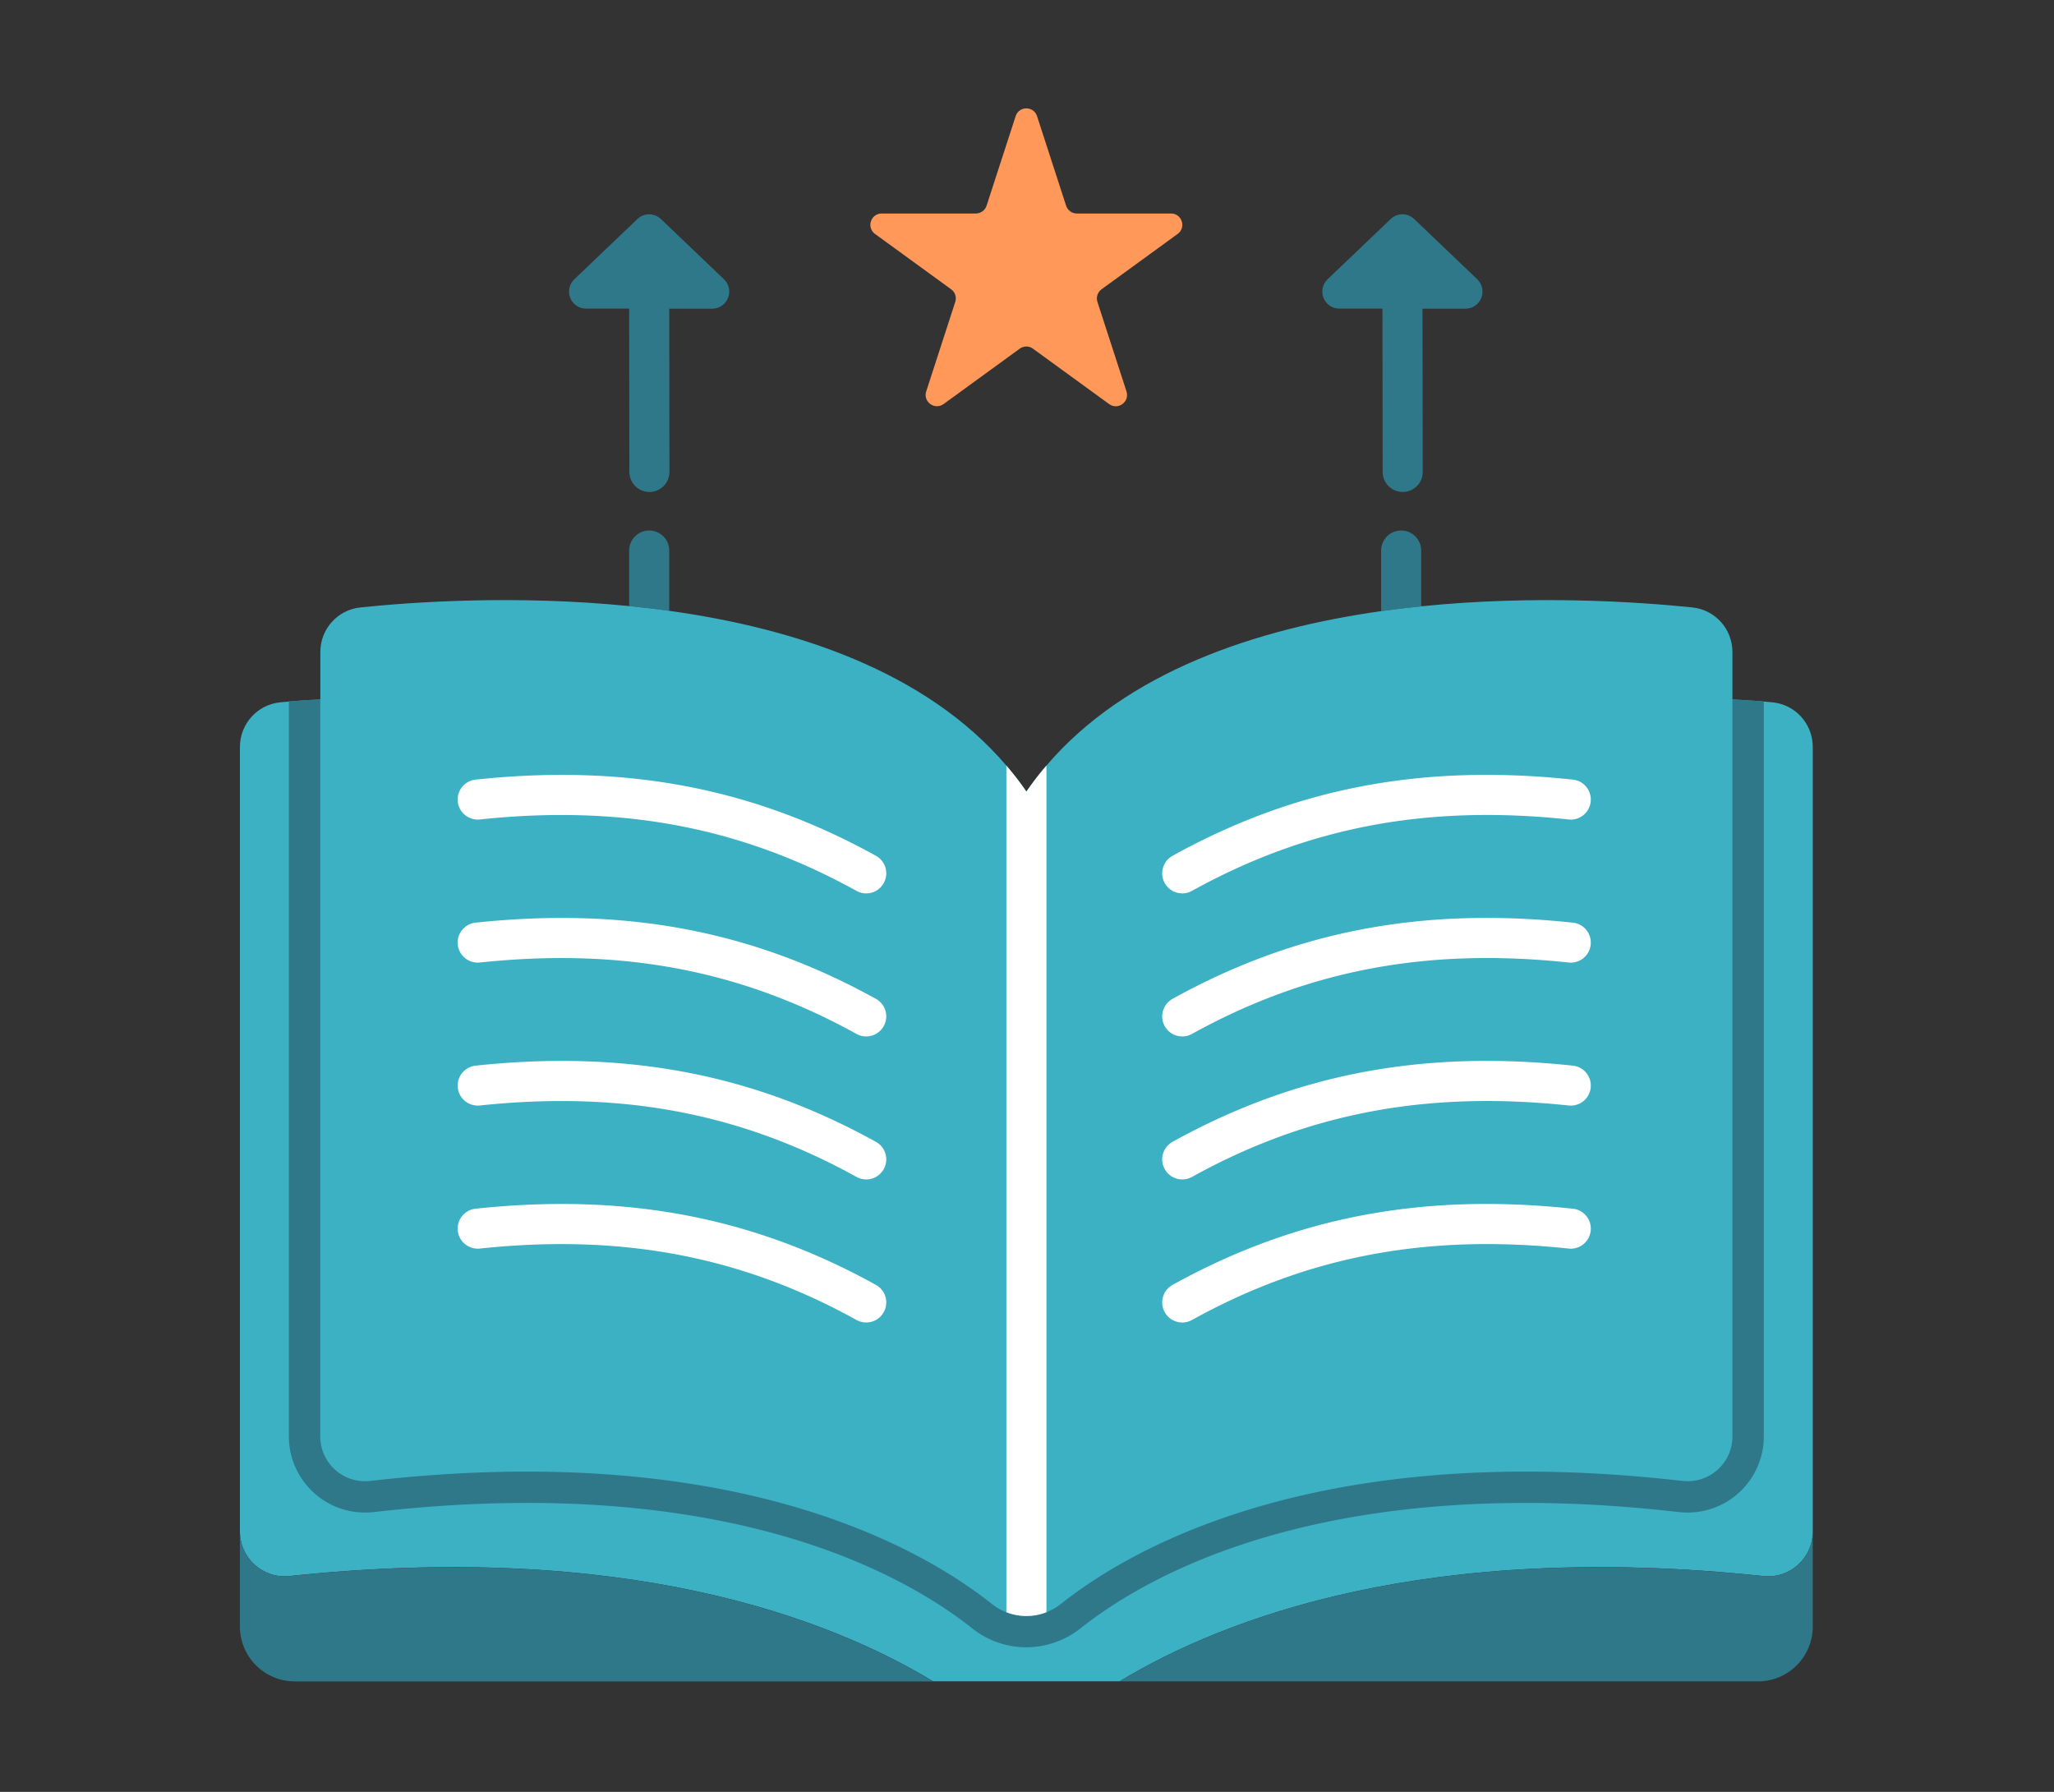
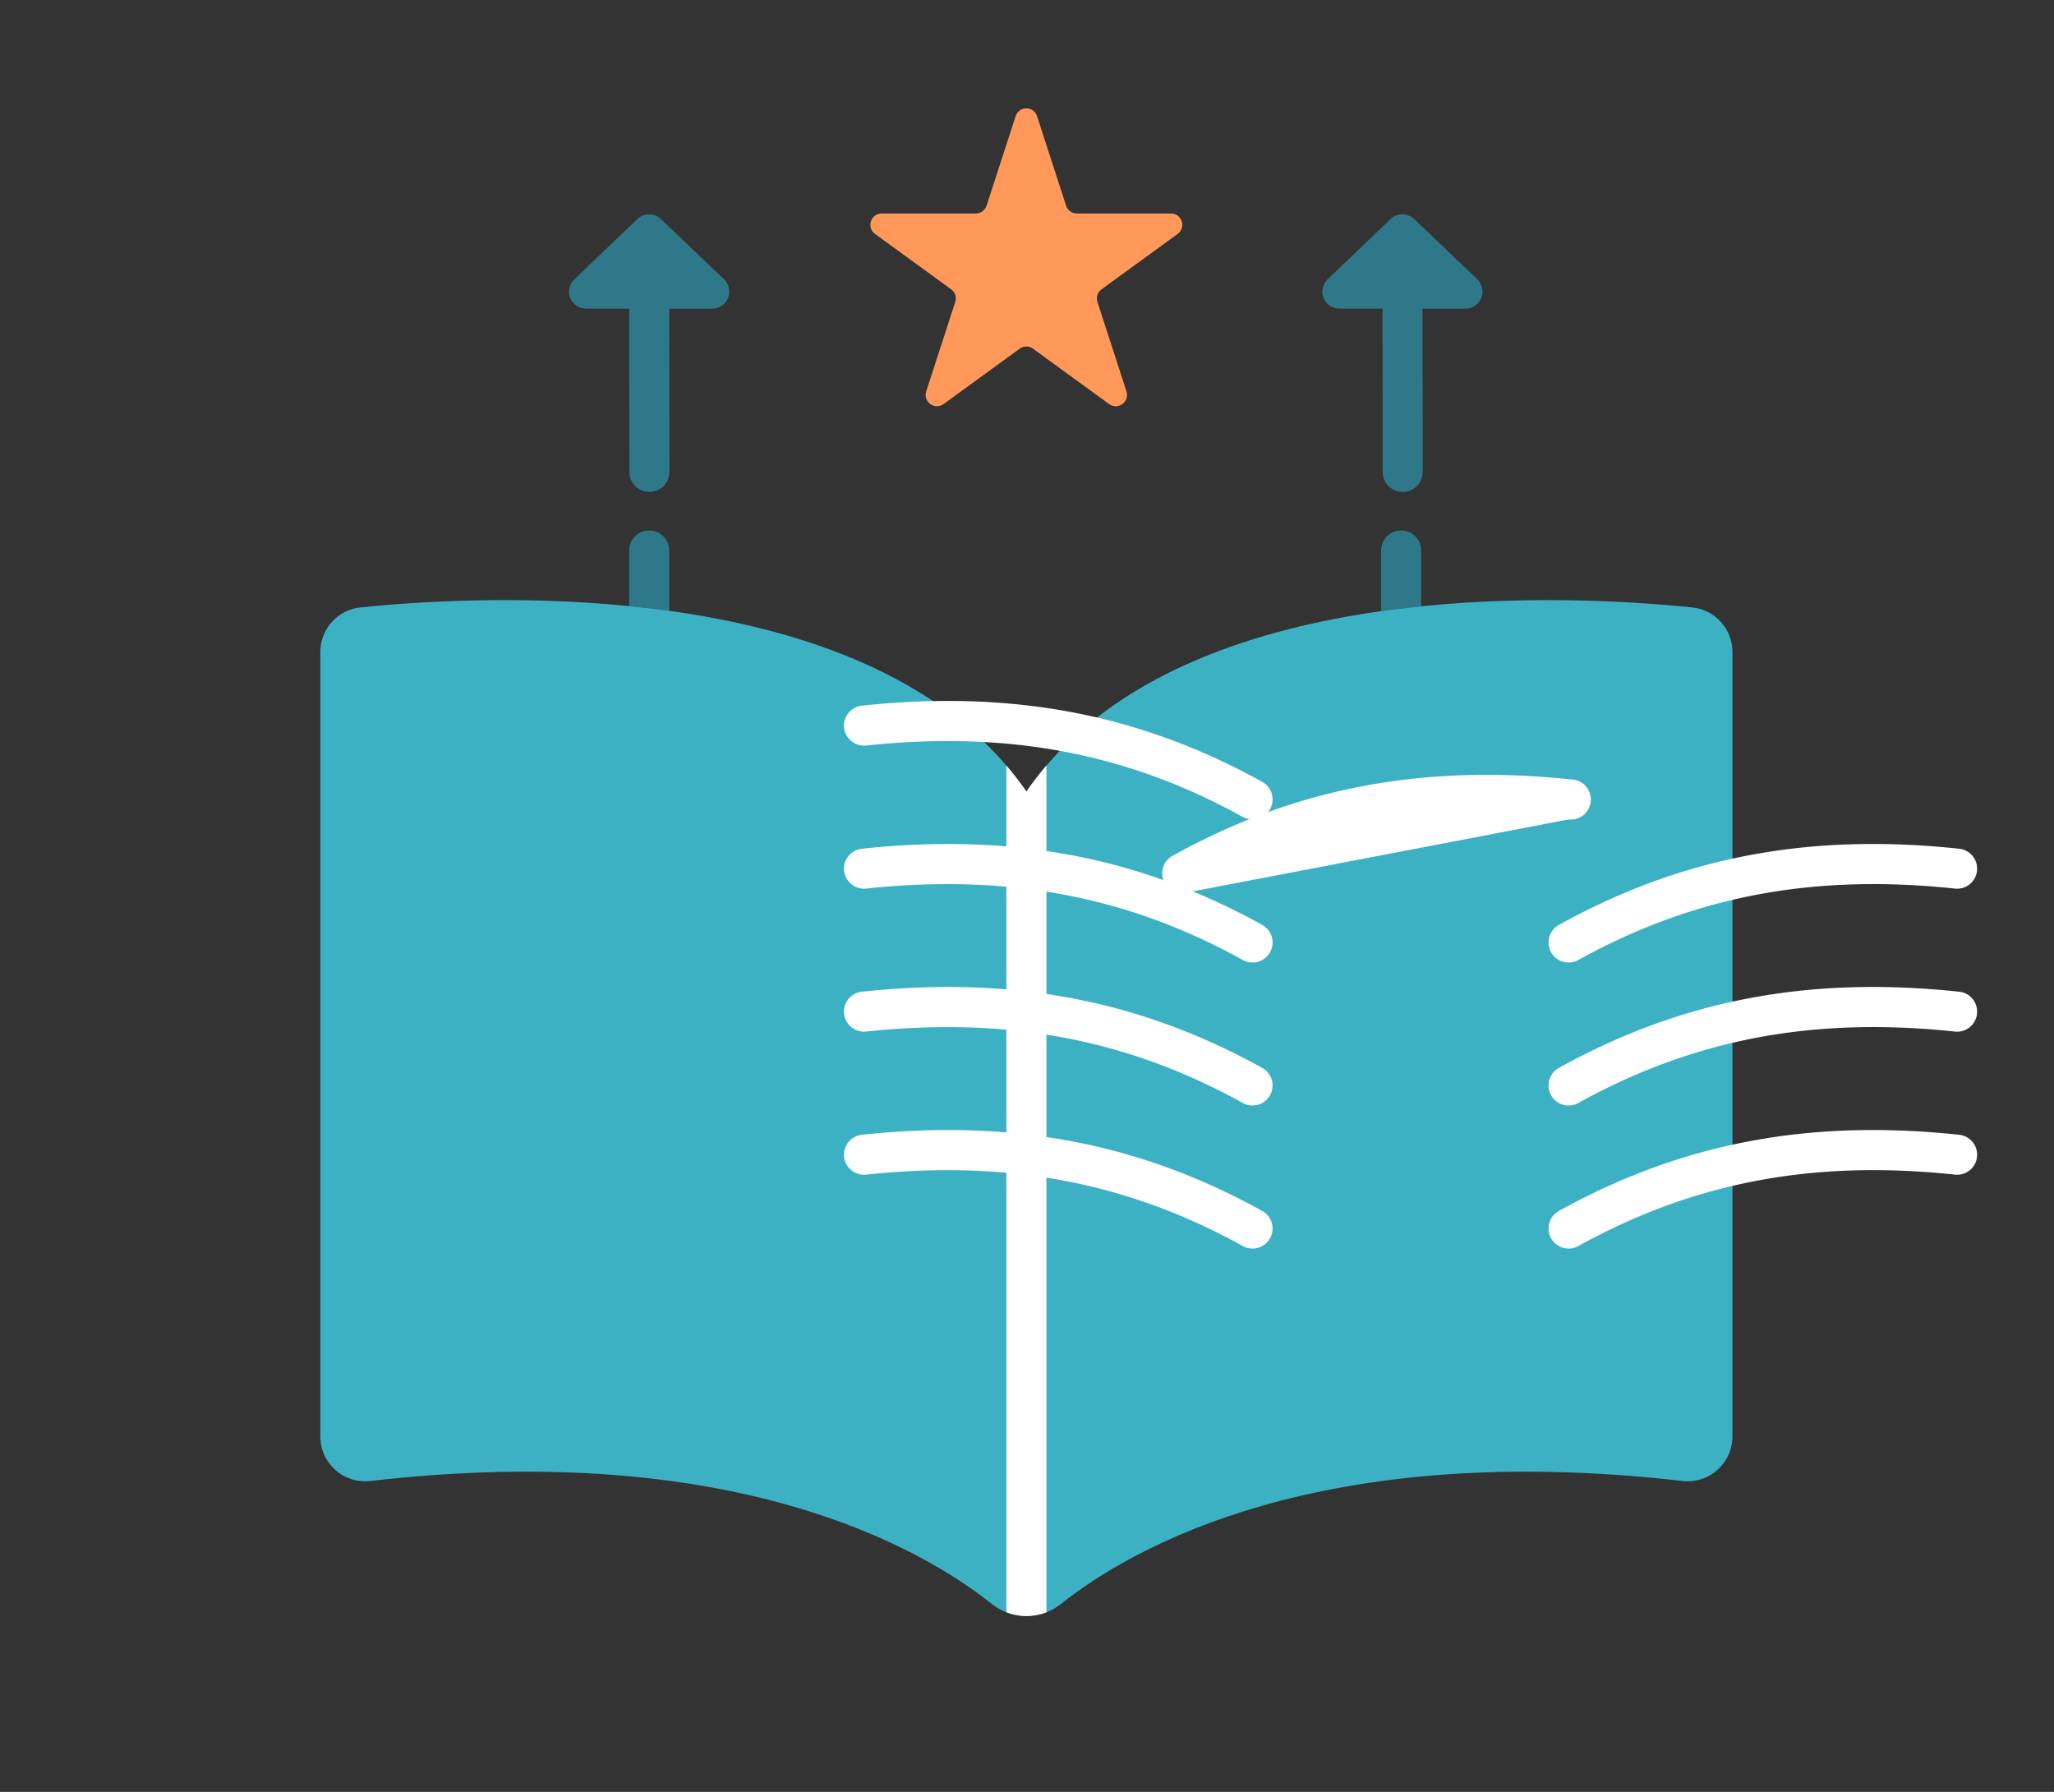
<svg xmlns="http://www.w3.org/2000/svg" id="Laag_1" x="0" y="0" viewBox="0 0 282 246" xml:space="preserve">
  <rect x="0" y="0" width="282" height="246" fill="#333333" stroke="none" />
  <style>.st0{fill:#2f788a}.st2{fill:#3db1c4}</style>
  <path class="st0" d="M91.88 75.58v8.28c-1.84-.26-3.68-.47-5.5-.65v-7.63c0-1.52 1.23-2.75 2.75-2.75s2.75 1.23 2.75 2.75m7.52-37.24-8.66-8.27c-.91-.86-2.33-.87-3.23 0l-8.66 8.27c-.7.66-.91 1.67-.56 2.56.36.89 1.21 1.47 2.17 1.47h5.92l.03 22.42c0 1.52 1.23 2.75 2.75 2.75s2.75-1.23 2.75-2.75l-.03-22.41h5.9c.96 0 1.81-.58 2.17-1.47.36-.9.14-1.9-.55-2.57m95.72 37.24v7.66c-1.82.19-3.66.41-5.5.66v-8.32c0-1.52 1.23-2.75 2.75-2.75s2.75 1.23 2.75 2.75m7.7-37.24-8.66-8.27c-.91-.87-2.33-.87-3.23 0l-8.66 8.27c-.7.66-.91 1.67-.56 2.56.36.89 1.21 1.47 2.17 1.47h5.92l.03 22.42c0 1.52 1.23 2.75 2.75 2.75s2.75-1.23 2.75-2.75l-.03-22.41h5.9c.96 0 1.81-.58 2.17-1.47.36-.9.14-1.9-.55-2.57" />
  <path d="m142.38 15.95 3.99 12.29c.21.64.8 1.07 1.48 1.07h12.92c1.5 0 2.13 1.92.91 2.81l-10.45 7.6c-.54.4-.77 1.1-.56 1.73l3.99 12.29c.46 1.43-1.17 2.62-2.39 1.73l-10.45-7.6c-.54-.4-1.28-.4-1.82 0l-10.45 7.6c-1.22.88-2.85-.31-2.39-1.73l3.99-12.29c.21-.64-.02-1.34-.56-1.73l-10.45-7.6c-1.22-.88-.59-2.81.91-2.81h12.92c.67 0 1.27-.43 1.48-1.07l3.99-12.29c.46-1.43 2.48-1.43 2.94 0" style="fill:#ff9859" />
-   <path class="st2" d="M248.88 102.55v107.7c0 3.64-3.14 6.5-6.76 6.12-46.12-4.87-73.92 5.7-88.41 14.45h-25.6c-14.48-8.75-42.28-19.32-88.4-14.45-3.62.38-6.77-2.48-6.77-6.12v-107.7c0-3.16 2.38-5.81 5.52-6.13 17.33-1.77 81.84-1.26 102.45 28.59 20.62-29.85 85.12-30.36 102.46-28.59 3.14.32 5.51 2.97 5.51 6.13" />
  <path class="st2" d="M237.85 89.51v107.7c0 3.67-3.2 6.53-6.85 6.11-49.78-5.72-75.58 9.13-85.36 16.89-.61.48-1.27.86-1.97 1.13-1.77.69-3.73.69-5.5 0-.7-.27-1.37-.64-1.98-1.13-9.78-7.76-35.58-22.61-85.36-16.89-3.65.42-6.85-2.44-6.85-6.11V89.51c0-3.16 2.38-5.8 5.51-6.12 7.45-.77 21.57-1.72 36.89-.18 1.82.18 3.66.39 5.5.65 17.26 2.4 35.2 8.26 46.29 21.25.98 1.13 1.89 2.32 2.75 3.56.86-1.25 1.78-2.44 2.75-3.57 11.02-12.9 28.79-18.77 45.95-21.2 1.84-.25 3.68-.47 5.5-.66 15.45-1.58 29.71-.62 37.22.15 3.13.32 5.51 2.96 5.51 6.12" />
-   <path class="st0" d="M237.85 96.02V197.2c0 3.44-2.8 6.15-6.14 6.15-.24 0-.47-.01-.71-.04-7.74-.88-14.89-1.28-21.49-1.28-35.91 0-55.6 11.61-63.86 18.17a7.64 7.64 0 0 1-4.74 1.65c-1.67 0-3.35-.55-4.73-1.65-8.27-6.57-27.95-18.17-63.86-18.17-6.61 0-13.76.4-21.49 1.28a6 6 0 0 1-.72.04c-3.34 0-6.14-2.71-6.14-6.15V96.02c-1.62.08-3.06.17-4.31.28v100.9c0 5.76 4.68 10.45 10.44 10.45.41 0 .81-.02 1.21-.06 7.24-.83 14.3-1.26 21.01-1.26 34.35 0 53.07 10.8 61.18 17.24a11.94 11.94 0 0 0 7.41 2.58 12 12 0 0 0 7.41-2.58c8.11-6.44 26.83-17.24 61.19-17.24 6.7 0 13.76.43 21 1.26.4.04.81.06 1.21.06 5.76 0 10.44-4.69 10.44-10.45V96.31c-1.26-.11-2.7-.21-4.31-.29" />
-   <path d="M143.67 105.1v116.24c-1.77.69-3.73.69-5.5 0V105.11c.98 1.13 1.89 2.32 2.75 3.56.86-1.25 1.78-2.44 2.75-3.57m18.65 17.55c-.97 0-1.91-.51-2.41-1.42-.74-1.33-.25-3 1.07-3.74 16.85-9.33 34.32-12.66 54.97-10.46 1.51.16 2.6 1.51 2.44 3.03a2.746 2.746 0 0 1-3.03 2.44c-19.47-2.07-35.9 1.05-51.72 9.81-.41.23-.87.34-1.32.34m0 19.64c-.97 0-1.91-.51-2.41-1.42-.74-1.33-.25-3 1.07-3.74 16.85-9.33 34.32-12.66 54.97-10.46 1.51.16 2.6 1.51 2.44 3.03a2.746 2.746 0 0 1-3.03 2.44c-19.47-2.07-35.9 1.05-51.72 9.81-.41.23-.87.34-1.32.34m0 19.63c-.97 0-1.91-.51-2.41-1.42-.74-1.33-.25-3 1.07-3.74 16.85-9.33 34.32-12.66 54.97-10.46 1.51.16 2.6 1.51 2.44 3.03a2.746 2.746 0 0 1-3.03 2.44c-19.47-2.07-35.9 1.05-51.72 9.81-.41.23-.87.34-1.32.34m0 19.64c-.97 0-1.91-.51-2.41-1.42-.74-1.33-.25-3 1.07-3.74 16.85-9.33 34.32-12.66 54.97-10.46 1.51.16 2.6 1.51 2.44 3.03a2.746 2.746 0 0 1-3.03 2.44c-19.47-2.07-35.9 1.05-51.72 9.81-.41.23-.87.34-1.32.34m-43.39-58.91c-.45 0-.91-.11-1.33-.34-15.82-8.76-32.25-11.87-51.72-9.81-1.51.15-2.86-.93-3.03-2.44-.16-1.51.93-2.86 2.44-3.03 20.65-2.19 38.11 1.13 54.97 10.46 1.33.74 1.81 2.41 1.07 3.74-.5.91-1.43 1.42-2.4 1.42m0 19.64c-.45 0-.91-.11-1.33-.34-15.82-8.76-32.25-11.87-51.72-9.81-1.51.15-2.86-.93-3.03-2.44-.16-1.51.93-2.86 2.44-3.03 20.65-2.19 38.11 1.13 54.97 10.46 1.33.74 1.81 2.41 1.07 3.74-.5.9-1.43 1.42-2.4 1.42m0 19.63c-.45 0-.91-.11-1.33-.34-15.82-8.76-32.25-11.87-51.72-9.81-1.51.15-2.86-.93-3.03-2.44-.16-1.51.93-2.86 2.44-3.03 20.65-2.19 38.11 1.13 54.97 10.46 1.33.74 1.81 2.41 1.07 3.74-.5.91-1.43 1.42-2.4 1.42m0 19.64c-.45 0-.91-.11-1.33-.34-15.82-8.76-32.25-11.87-51.72-9.81-1.51.15-2.86-.93-3.03-2.44-.16-1.51.93-2.86 2.44-3.03 20.65-2.19 38.11 1.13 54.97 10.46 1.33.74 1.81 2.41 1.07 3.74-.5.91-1.43 1.42-2.4 1.42" style="fill:#fff" />
-   <path class="st0" d="M248.88 210.26v13.04c0 4.16-3.37 7.53-7.53 7.53h-87.64c14.49-8.75 42.29-19.32 88.41-14.45 3.62.38 6.76-2.48 6.76-6.12m-120.77 20.57H40.47c-4.16 0-7.53-3.37-7.53-7.53v-13.04c0 3.64 3.15 6.5 6.77 6.12 46.12-4.87 73.92 5.7 88.4 14.45" />
+   <path d="M143.67 105.1v116.24c-1.77.69-3.73.69-5.5 0V105.11c.98 1.13 1.89 2.32 2.75 3.56.86-1.25 1.78-2.44 2.75-3.57m18.65 17.55c-.97 0-1.91-.51-2.41-1.42-.74-1.33-.25-3 1.07-3.74 16.85-9.33 34.32-12.66 54.97-10.46 1.51.16 2.6 1.51 2.44 3.03a2.746 2.746 0 0 1-3.03 2.44m0 19.64c-.97 0-1.91-.51-2.41-1.42-.74-1.33-.25-3 1.07-3.74 16.85-9.33 34.32-12.66 54.97-10.46 1.51.16 2.6 1.51 2.44 3.03a2.746 2.746 0 0 1-3.03 2.44c-19.47-2.07-35.9 1.05-51.72 9.81-.41.23-.87.34-1.32.34m0 19.63c-.97 0-1.91-.51-2.41-1.42-.74-1.33-.25-3 1.07-3.74 16.85-9.33 34.32-12.66 54.97-10.46 1.51.16 2.6 1.51 2.44 3.03a2.746 2.746 0 0 1-3.03 2.44c-19.47-2.07-35.9 1.05-51.72 9.81-.41.23-.87.34-1.32.34m0 19.64c-.97 0-1.91-.51-2.41-1.42-.74-1.33-.25-3 1.07-3.74 16.85-9.33 34.32-12.66 54.97-10.46 1.51.16 2.6 1.51 2.44 3.03a2.746 2.746 0 0 1-3.03 2.44c-19.47-2.07-35.9 1.05-51.72 9.81-.41.23-.87.34-1.32.34m-43.39-58.91c-.45 0-.91-.11-1.33-.34-15.82-8.76-32.25-11.87-51.72-9.81-1.51.15-2.86-.93-3.03-2.44-.16-1.51.93-2.86 2.44-3.03 20.65-2.19 38.11 1.13 54.97 10.46 1.33.74 1.81 2.41 1.07 3.74-.5.91-1.43 1.42-2.4 1.42m0 19.64c-.45 0-.91-.11-1.33-.34-15.82-8.76-32.25-11.87-51.72-9.81-1.51.15-2.86-.93-3.03-2.44-.16-1.51.93-2.86 2.44-3.03 20.65-2.19 38.11 1.13 54.97 10.46 1.33.74 1.81 2.41 1.07 3.74-.5.9-1.43 1.42-2.4 1.42m0 19.63c-.45 0-.91-.11-1.33-.34-15.82-8.76-32.25-11.87-51.72-9.81-1.51.15-2.86-.93-3.03-2.44-.16-1.51.93-2.86 2.44-3.03 20.65-2.19 38.11 1.13 54.97 10.46 1.33.74 1.81 2.41 1.07 3.74-.5.91-1.43 1.42-2.4 1.42m0 19.64c-.45 0-.91-.11-1.33-.34-15.82-8.76-32.25-11.87-51.72-9.81-1.51.15-2.86-.93-3.03-2.44-.16-1.51.93-2.86 2.44-3.03 20.65-2.19 38.11 1.13 54.97 10.46 1.33.74 1.81 2.41 1.07 3.74-.5.91-1.43 1.42-2.4 1.42" style="fill:#fff" />
</svg>